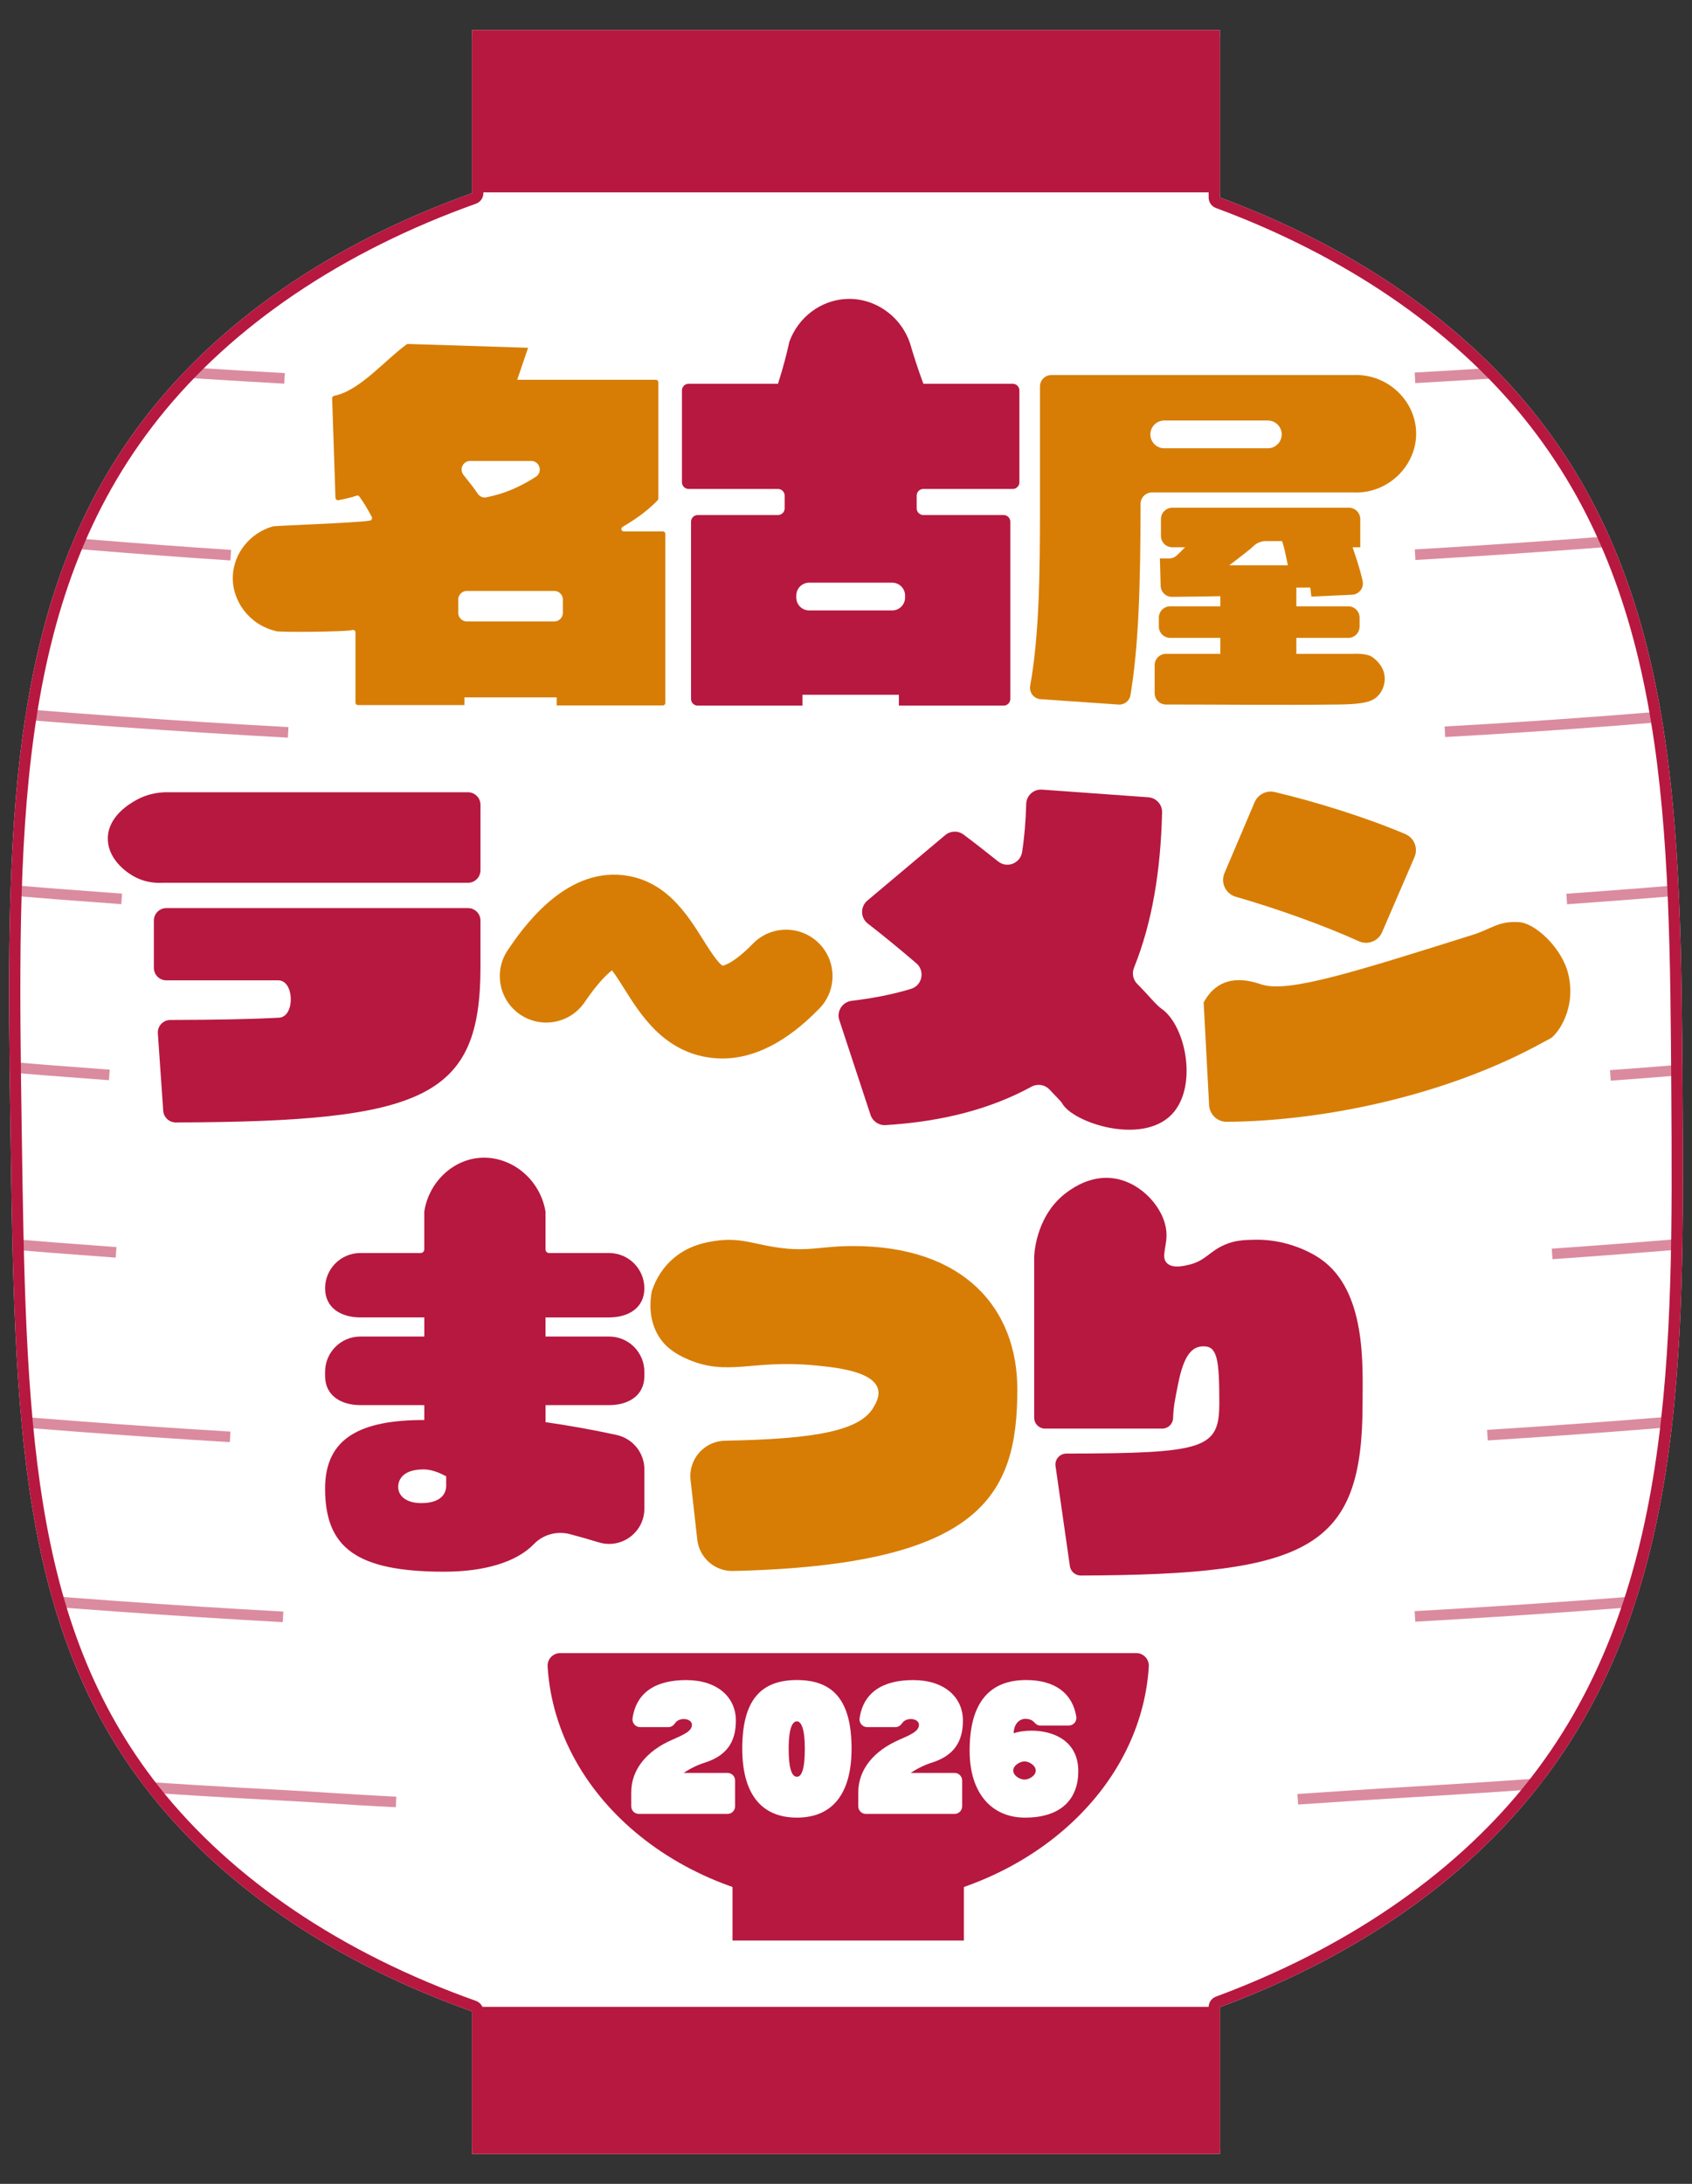
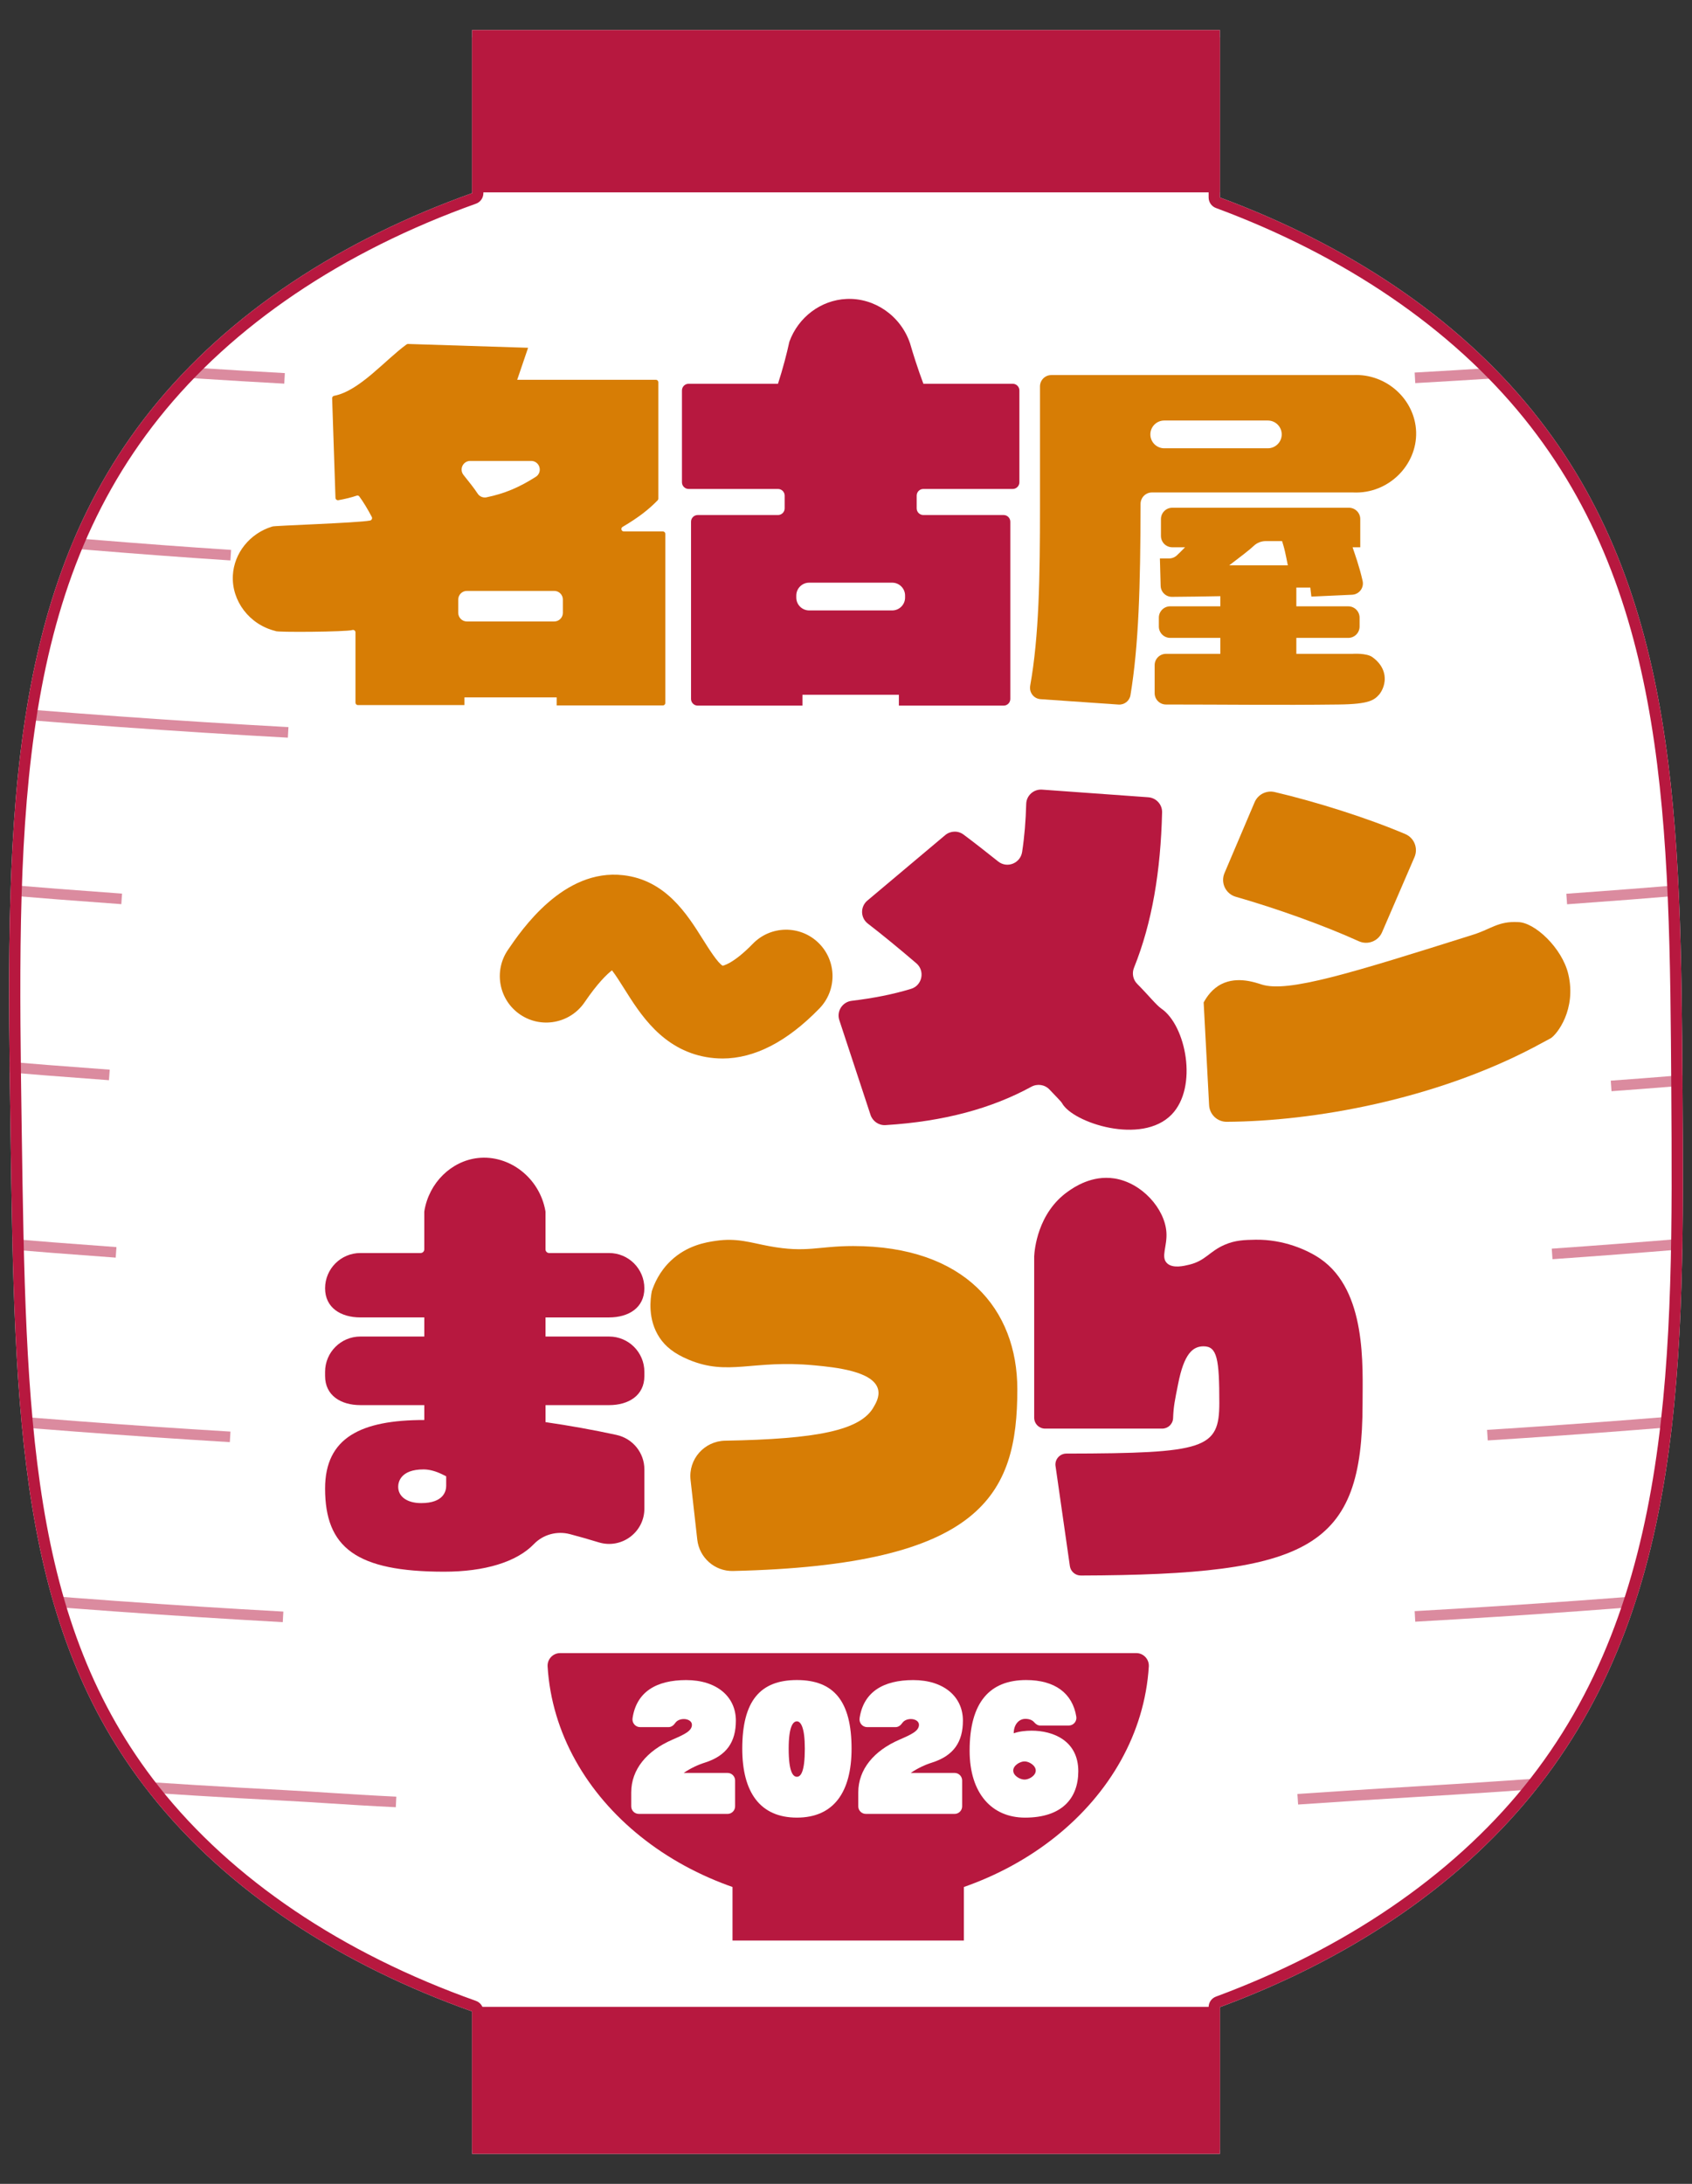
<svg xmlns="http://www.w3.org/2000/svg" id="_レイヤー_1" version="1.1" viewBox="0 0 155 200">
  <rect x="0" y="0" width="155" height="200" fill="#333333" stroke="none" />
  <defs>
    <style>
      .st0 {
        fill: none;
      }

      .st1 {
        fill: #b7183f;
      }

      .st2 {
        fill: #fff;
      }

      .st3 {
        opacity: .5;
      }

      .st4 {
        fill: #d77d05;
      }

      .st5 {
        clip-path: url(#clippath);
      }
    </style>
    <clipPath id="clippath">
      <path class="st0" d="M154.131,99.836c-.158-24.253-.297-45.58-13.733-62.195-7.107-8.788-17.169-15.302-28.65-19.556V2.747H43.252v14.941c-11.883,4.241-22.273,10.892-29.492,19.953C.248,54.601.568,76.588.963,103.689c.381,26.144.659,45.243,12.798,60.589,7.145,9.033,17.552,15.687,29.492,19.932v13.043h68.496v-13.437c11.45-4.239,21.506-10.738,28.649-19.539,14.042-17.299,13.895-39.836,13.734-64.442Z" />
    </clipPath>
  </defs>
  <g class="st5">
    <g>
      <path class="st2" d="M154.131,99.836c-.158-24.253-.297-45.58-13.733-62.195-7.107-8.788-17.169-15.302-28.65-19.556V2.747H43.252v14.941c-11.883,4.241-22.273,10.892-29.492,19.953C.248,54.601.568,76.588.963,103.689c.381,26.144.659,45.243,12.798,60.589,7.145,9.033,17.552,15.687,29.492,19.932v13.043h68.496v-13.437c11.45-4.239,21.506-10.738,28.649-19.539,14.042-17.299,13.895-39.836,13.734-64.442Z" />
      <path class="st1" d="M111.748,198.282H43.252c-.568,0-1.029-.46-1.029-1.028v-12.32c-12.363-4.513-22.473-11.425-29.27-20.017C.599,149.297.32,130.175-.065,103.709c-.403-27.636-.721-49.461,13.021-66.709,6.859-8.609,16.968-15.526,29.268-20.034V2.746c0-.568.46-1.028,1.029-1.028h68.496c.568,0,1.029.46,1.029,1.028v14.626c11.861,4.508,21.677,11.282,28.42,19.622,13.662,16.894,13.802,38.187,13.962,62.835h0c.16,24.434.31,47.512-13.964,65.097-6.769,8.339-16.584,15.107-28.419,19.604v12.724c0,.568-.46,1.028-1.029,1.028ZM44.281,196.225h66.438v-12.408c0-.431.268-.815.671-.965,11.789-4.365,21.543-11.012,28.208-19.223,13.81-17.013,13.661-39.732,13.504-63.786-.158-24.265-.295-45.22-13.504-61.556-6.638-8.208-16.392-14.86-28.207-19.237-.403-.149-.671-.534-.671-.965V3.775H44.281v13.913c0,.435-.273.822-.683.969-12.248,4.371-22.287,11.158-29.033,19.625C1.281,54.954,1.595,76.454,1.992,103.675c.38,26.064.655,44.894,12.576,59.964,6.682,8.447,16.72,15.226,29.03,19.602.41.146.684.534.684.97v12.015Z" />
    </g>
    <g class="st3">
-       <path class="st1" d="M132.392,67.5l-.054-.967c21.036-1.178,38.368-3.007,57.921-5.391l.117.961c-19.572,2.386-36.923,4.217-57.985,5.396Z" />
      <path class="st1" d="M26.372,67.556c-20.542-1.127-41.315-2.962-61.743-5.452l.117-.961c20.406,2.488,41.158,4.32,61.678,5.446l-.053.967Z" />
      <path class="st1" d="M143.556,82.815l-.068-.965c15.517-1.104,31.223-2.618,46.681-4.502l.117.961c-15.475,1.886-31.197,3.401-46.73,4.506Z" />
      <path class="st1" d="M11.113,82.803c-15.489-1.104-31.159-2.615-46.575-4.494l.117-.961c15.4,1.877,31.054,3.388,46.526,4.49l-.068.965Z" />
-       <path class="st1" d="M147.557,98.968l-.069-.965c15.152-1.089,26.714-2.501,40.102-4.137l2.579-.314.117.961-2.579.314c-13.4,1.637-24.974,3.05-40.15,4.141Z" />
+       <path class="st1" d="M147.557,98.968c15.152-1.089,26.714-2.501,40.102-4.137l2.579-.314.117.961-2.579.314c-13.4,1.637-24.974,3.05-40.15,4.141Z" />
      <path class="st1" d="M9.981,98.926c-15.12-1.096-30.41-2.58-45.444-4.413l.117-.961c15.019,1.831,30.292,3.314,45.397,4.409l-.07.965Z" />
      <path class="st1" d="M142.22,115.317l-.067-.965c15.956-1.111,32.11-2.657,48.016-4.596l.117.961c-15.922,1.94-32.094,3.488-48.066,4.6Z" />
      <path class="st1" d="M10.599,115.175c-15.324-1.101-30.821-2.601-46.062-4.458l.117-.961c15.225,1.855,30.706,3.354,46.014,4.454l-.069.965Z" />
      <path class="st1" d="M136.288,131.916l-.062-.967c17.948-1.136,36.097-2.814,53.942-4.989l.117.961c-17.864,2.177-36.031,3.857-53.998,4.995Z" />
      <path class="st1" d="M21.053,132.072c-18.8-1.138-37.814-2.87-56.515-5.15l.117-.961c18.682,2.277,37.676,4.009,56.457,5.145l-.059.967Z" />
      <path class="st1" d="M129.648,148.516l-.054-.967c20.165-1.131,40.544-2.942,60.574-5.385l.117.961c-20.05,2.444-40.452,4.258-60.637,5.391Z" />
      <path class="st1" d="M25.903,148.557c-20.42-1.13-41.066-2.957-61.365-5.432l.117-.961c20.277,2.472,40.902,4.298,61.302,5.426l-.054.967Z" />
      <path class="st1" d="M118.917,165.26l-.065-.965c3.389-.229,6.926-.465,10.754-.69,19.285-1.135,38.795-2.896,57.989-5.236l.117.961c-19.213,2.342-38.744,4.105-58.049,5.242-3.825.226-7.36.459-10.746.688Z" />
      <path class="st1" d="M36.258,165.506c-2.442-.117-4.281-.235-6.073-.35-1.383-.089-2.738-.176-4.321-.259-21.264-1.118-42.762-2.991-63.899-5.568l.117-.961c21.115,2.574,42.591,4.445,63.833,5.562,1.588.084,2.946.171,4.333.26,1.788.114,3.622.231,6.058.349l-.047.967Z" />
-       <path class="st1" d="M129.663,51.285l-.057-.967c20.323-1.197,42.431-3.158,60.654-5.38l.117.961c-18.242,2.224-40.372,4.187-60.714,5.386Z" />
      <path class="st1" d="M21.108,51.325c-16.05-1.042-37.164-3.07-56.479-5.425l.117-.961c19.298,2.353,40.392,4.379,56.425,5.421l-.062.965Z" />
      <path class="st1" d="M129.648,35.086l-.054-.967c20.148-1.13,40.529-2.941,60.574-5.385l.117.961c-20.066,2.445-40.467,4.259-60.637,5.391Z" />
      <path class="st1" d="M26.041,35.135c-20.469-1.13-41.162-2.96-61.503-5.439l.117-.961c20.32,2.478,40.991,4.306,61.439,5.434l-.054.967Z" />
    </g>
  </g>
  <g>
    <path class="st1" d="M104.088,151.391c.666 0,1.193.563,1.152,1.228-.759,12.24-12.798,21.969-27.538,21.969-14.74-0-26.779-9.728-27.538-21.969-.041-.665.485-1.228,1.152-1.228l52.773 0Z" />
    <rect class="st1" x="67.104" y="169.997" width="21.195" height="7.719" />
  </g>
  <g>
    <rect class="st1" x="70.4" y="-23.732" width="14.201" height="68.496" transform="translate(88.016 -66.984) rotate(90)" />
    <rect class="st1" x="70.947" y="156.095" width="13.106" height="68.496" transform="translate(267.843 112.842) rotate(90)" />
  </g>
  <g>
    <path class="st4" d="M60.726,48.668h-3.583c-.225,0-.305-.3-.111-.414,1.518-.895,2.418-1.621,3.212-2.432.041-.042.064-.099.064-.158v-10.661c0-.123-.1-.222-.222-.222h-12.706l.997-2.931-10.999-.35c-.048-.002-.096.014-.135.042-1.971,1.434-4.318,4.265-6.635,4.707-.107.02-.186.115-.182.224l.305,9.12c.005.136.134.238.268.214.607-.109,1.17-.242,1.673-.414.091-.031.183-.007.241.07.376.507.788,1.194,1.147,1.883.069.132-.014.298-.16.326-1.153.224-8.946.467-8.96.549-2.056.622-3.502,2.434-3.609,4.479-.122,2.327,1.511,4.507,3.913,5.089.004.134,6.521.078,7.02-.088.145-.048.299.054.299.208v6.44c0,.123.1.223.223.223h9.761v-.704h8.448v.736h9.73c.123,0,.223-.1.223-.222v-15.491c0-.123-.1-.222-.223-.222ZM42.366,42.659c.132-.275.404-.447.709-.447h5.583c.354,0,.658.229.757.569.1.34-.033.695-.33.885-1.529.978-2.877,1.539-4.508,1.877l-.057.012-.105.005c-.27,0-.518-.135-.663-.361-.3-.464-.781-1.065-1.29-1.701-.192-.24-.229-.562-.096-.839ZM51.563,56.125c0,.435-.354.789-.79.789h-8.003c-.436,0-.79-.354-.79-.789v-1.219c0-.436.354-.79.79-.79h8.003c.436,0,.79.354.79.79v1.219Z" />
    <path class="st1" d="M92.774,35.146h-8.185c-.247-.664-.489-1.356-.723-2.076-.181-.557-.348-1.103-.503-1.637-.86-2.528-3.268-4.18-5.84-4.054-2.325.114-4.392,1.662-5.211,3.916-.126.573-.268,1.165-.431,1.775-.194.727-.399,1.419-.612,2.076h-8.185c-.338,0-.612.274-.612.612v8.409c0,.338.274.612.612.612h8.185c.338,0,.612.274.612.612v1.164c0,.338-.274.612-.612.612h-7.353c-.338,0-.612.274-.612.612v16.231c0,.338.274.612.612.612h9.596v-.992h8.832v.992h9.596c.338,0,.612-.274.612-.612v-16.231c0-.338-.274-.612-.612-.612h-7.353c-.338,0-.612-.274-.612-.612v-1.164c0-.338.274-.612.612-.612h8.185c.338,0,.612-.274.612-.612v-8.409c0-.338-.274-.612-.612-.612ZM82.912,54.726c0,.65-.529,1.178-1.179,1.178h-7.609c-.65,0-1.178-.528-1.178-1.178v-.185c0-.65.528-1.179,1.178-1.179h7.609c.65,0,1.179.529,1.179,1.179v.185Z" />
    <path class="st1" d="M55.796,122.401h-5.824v-1.751h5.824c1.785,0,3.232-.88,3.232-2.665s-1.447-3.232-3.232-3.232h-5.49c-.185,0-.334-.15-.334-.334v-3.429c0-.024-.002-.048-.006-.072-.539-3.086-3.337-5.176-6.173-4.867-2.435.265-4.498,2.255-4.92,4.869-.004.022-.005.045-.005.067v3.431c0,.185-.15.334-.334.334h-5.521c-1.785,0-3.232,1.447-3.232,3.232s1.447,2.665,3.232,2.665h5.856v1.751h-5.856c-1.785,0-3.232,1.447-3.232,3.232v.384c0,1.785,1.447,2.665,3.232,2.665h5.856v1.363c-5.792,0-9.088,1.604-9.088,6.276,0,5.408,2.848,7.616,10.912,7.616,3.693,0,6.626-.88,8.215-2.528.852-.884,2.121-1.223,3.308-.91.849.224,1.749.48,2.629.75,2.08.638,4.185-.911,4.185-3.087v-3.594c0-1.524-1.065-2.829-2.553-3.156-2.043-.448-4.364-.863-6.503-1.172v-1.558h5.824c1.785,0,3.232-.88,3.232-2.665v-.384c0-1.785-1.447-3.232-3.232-3.232ZM40.875,136.065c0,.478-.224,1.59-2.294,1.59-1.278,0-2.104-.586-2.104-1.495,0-.373.168-1.591,2.327-1.591.527,0,1.135.165,1.757.476l.313.156v.863Z" />
    <path class="st4" d="M63.261,135.534c-.214-1.897,1.259-3.56,3.167-3.594,8.36-.151,12.457-.924,13.633-3.134.092-.173.57-.879.367-1.604-.455-1.627-3.884-1.982-5.835-2.165-5.695-.536-7.845,1.019-11.52-.522-1.325-.555-2.115-1.206-2.649-2.007-1.118-1.677-.84-3.596-.714-4.253.208-.642.681-1.797,1.757-2.811,1.483-1.398,3.207-1.676,4.094-1.806,1.969-.289,3.196.169,4.899.484,3.453.638,4.464-.008,7.695-.008,10.208,0,15.04,5.76,15.04,13.121,0,9.678-3.215,16.112-26.046,16.637-1.668.038-3.087-1.214-3.274-2.872l-.615-5.464Z" />
    <path class="st1" d="M96.694,134.263c-.086-.603.384-1.142.993-1.143,12.744-.021,14.012-.443,14.012-4.64,0-4-.192-5.184-1.44-5.184-.992,0-1.792.672-2.336,3.456-.302,1.509-.418,2.035-.459,3.126-.02.537-.462.956-1.0.956h-10.724c-.553,0-1.001-.448-1.001-1.001v-14.784c.03-.53.283-3.965,3.121-5.949.503-.352,2.148-1.502,4.228-1.177,2.51.391,4.612,2.766,4.763,4.924.091,1.293-.536,2.263.054,2.836.522.508,1.543.258,2.047.136,1.486-.362,1.829-1.211,3.231-1.82.986-.428,1.819-.444,2.814-.463,2.559-.048,4.768.93,5.944,1.736,4.28,2.935,3.88,9.85,3.88,13.272,0,13.226-4.764,15.679-25.811,15.743-.499.002-.931-.366-1.002-.86l-1.313-9.165Z" />
    <g>
      <path class="st4" d="M125.756,60.205c-.535-.428-1.895-.324-1.895-.324h-5.106v-1.463h4.755c.573,0,1.038-.465,1.038-1.038v-.814c0-.573-.465-1.038-1.038-1.038h-4.755v-1.719h1.28l.096.828,3.729-.17c.645-.029,1.108-.632.967-1.262-.296-1.328-.727-2.504-.921-3.085h.704v-2.583c0-.573-.465-1.038-1.038-1.038h-16.182c-.573,0-1.038.465-1.038,1.038v1.545c0,.573.465,1.038,1.038,1.038h1.17c-.387.387-.592.605-.781.771-.189.165-.431.253-.681.253h-.842l.068,2.506c.015.565.475,1.014,1.039,1.01,1.394-.009,3.053-.035,4.429-.061v.928h-4.594c-.573,0-1.038.465-1.038,1.038v.814c0,.573.465,1.038,1.038,1.038h4.594v1.463h-4.979c-.573,0-1.038.465-1.038,1.038v2.564c0,.573.465,1.038,1.038,1.038,5.657,0,10.181.069,15.838,0,2.81-.034,3.243-.407,3.719-.944.104-.139.514-.706.482-1.498-.047-1.169-1.021-1.812-1.097-1.873ZM112.605,51.776l1.325-1.017c.457-.351.755-.609.938-.781.292-.273.678-.424,1.086-.424h1.494l.122.404c.101.335.202.805.269,1.14l.135.678h-5.37Z" />
      <path class="st4" d="M123.96,34.349h-27.652c-.573,0-1.038.465-1.038,1.038v11.026c0,6.427-.082,11.822-.896,16.385-.109.614.324,1.189.946,1.232l7.143.494c.531.037,1.009-.331,1.096-.856.751-4.555.913-9.885.926-17.524.001-.573.465-1.044,1.037-1.044h18.438c3.214.154,5.861-2.493,5.768-5.542-.089-2.931-2.682-5.362-5.768-5.21ZM116.144,41.054h-9.491c-.701,0-1.271-.57-1.271-1.271s.57-1.271,1.271-1.271h9.491c.701,0,1.271.57,1.271,1.271s-.57,1.271-1.271,1.271Z" />
    </g>
    <g>
-       <path class="st1" d="M9.878,76.697c.071-1.996,2.062-3.121,2.58-3.414,1.228-.694,2.423-.744,3.026-.726h27.388c.631,0,1.143.512,1.143,1.143v6.002c0,.631-.512,1.143-1.143,1.143H14.882c-.51.028-1.413.005-2.368-.455-1.131-.544-2.701-1.875-2.636-3.693ZM44.015,88.557c0,11.942-5.057,14.173-27.91,14.238-.604.002-1.113-.468-1.152-1.071l-.493-7.098c-.042-.658.484-1.215,1.144-1.216,4.286-.01,7.52-.077,9.961-.21,1.477-.081,1.411-3.418-.068-3.418h-10.259c-.631,0-1.143-.512-1.143-1.143v-4.333c0-.631.512-1.143,1.143-1.143h27.634c.631,0,1.143.512,1.143,1.143v4.251Z" />
      <path class="st1" d="M97.292,101.033c-.098-.18-.585-.647-1.15-1.251-.431-.46-1.115-.556-1.668-.254-3.627,1.979-7.981,3.177-13.355,3.511-.613.038-1.18-.352-1.372-.936l-2.859-8.677c-.268-.813.279-1.667,1.129-1.77,1.989-.24,3.776-.589,5.441-1.096,1.027-.313,1.302-1.642.487-2.34-1.608-1.376-3.092-2.593-4.444-3.636-.687-.53-.706-1.552-.042-2.11l7.126-5.992c.48-.403,1.176-.43,1.678-.055.994.742,2.045,1.564,3.173,2.465.825.659,2.041.17,2.199-.874.215-1.417.331-2.861.373-4.398.021-.768.686-1.361,1.452-1.306l9.733.701c.719.052,1.28.659,1.263,1.379-.13,5.367-.909,10.104-2.573,14.231-.205.509-.095,1.091.293,1.48,1.025,1.027,1.745,1.944,2.22,2.27,2.237,1.536,3.376,7.166.938,9.69-2.744,2.84-9.062.756-10.04-1.031Z" />
      <path class="st4" d="M140.624,95.854c-9.193,4.85-20.27,6.837-28.249,6.881-.856.005-1.566-.667-1.612-1.522l-.499-9.406c.284-.527.786-1.263,1.643-1.69,1.466-.731,3.113-.131,3.672.046,2.399.759,8.102-1.009,19.41-4.577,1.58-.498,2.272-1.237,4.062-1.14,1.527,0,4.057,2.377,4.619,4.773.759,3.235-1.044,5.512-1.606,5.86-.249.136-.775.423-1.441.774Z" />
      <path class="st4" d="M124.47,86.195c-3.232-1.465-7.586-3.016-11.258-4.066-.931-.266-1.418-1.281-1.039-2.172l2.756-6.482c.306-.721,1.082-1.117,1.845-.938,3.763.883,8.448,2.355,11.966,3.85.818.348,1.188,1.297.836,2.114l-2.967,6.871c-.357.828-1.317,1.196-2.138.824Z" />
      <path class="st4" d="M66.172,96.937c-.5,0-.998-.044-1.494-.132-4.008-.712-6.027-3.926-7.501-6.272-.323-.514-.762-1.213-1.114-1.67-.476.368-1.323,1.182-2.509,2.924-1.321,1.941-3.966,2.443-5.908,1.122-1.941-1.322-2.443-3.967-1.122-5.908,1.258-1.849,5.089-7.484,10.573-6.849,3.878.44,5.845,3.572,7.281,5.858.521.829,1.391,2.215,1.836,2.437-.014-.02.898-.111,2.75-2.016,1.637-1.685,4.329-1.722,6.013-.086,1.684,1.637,1.723,4.329.086,6.013-2.959,3.045-5.943,4.581-8.89,4.581Z" />
    </g>
  </g>
  <g>
    <path class="st2" d="M58.519,166.118c-.384,0-.694-.311-.694-.694v-1.267c0-2.119,1.437-3.826,3.769-4.836,1.109-.483,1.792-.796,1.792-1.365,0-.326-.355-.525-.739-.525-.305,0-.617.109-.791.363-.147.214-.356.377-.616.377h-2.603c-.428,0-.754-.388-.691-.812.354-2.405,2.163-3.497,4.914-3.497,2.802,0,4.551,1.522,4.551,3.712,0,1.935-.824,3.214-2.858,3.854-.555.17-1.308.512-1.92.938h4.014c.384,0,.694.311.694.694v2.365c0,.384-.311.694-.694.694h-8.126Z" />
    <path class="st2" d="M67.997,160.145c0-4.366,1.636-6.286,5.006-6.286,3.371,0,5.006,1.92,5.006,6.286,0,3.996-1.649,6.314-5.006,6.314-3.37,0-5.006-2.318-5.006-6.314ZM73.728,160.145c0-1.948-.37-2.503-.726-2.503-.369,0-.753.512-.753,2.503,0,2.133.397,2.574.753,2.574s.726-.455.726-2.574Z" />
    <path class="st2" d="M79.318,166.118c-.384,0-.694-.311-.694-.694v-1.267c0-2.119,1.437-3.826,3.769-4.836,1.109-.483,1.792-.796,1.792-1.365,0-.326-.355-.525-.739-.525-.305,0-.617.109-.791.363-.147.214-.356.377-.616.377h-2.603c-.428,0-.754-.388-.691-.812.354-2.405,2.163-3.497,4.914-3.497,2.802,0,4.551,1.522,4.551,3.712,0,1.935-.824,3.214-2.858,3.854-.555.17-1.308.512-1.92.938h4.014c.384,0,.694.311.694.694v2.365c0,.384-.311.694-.694.694h-8.126Z" />
    <path class="st2" d="M95.298,158.026c-.224,0-.412-.127-.557-.297-.154-.181-.413-.314-.811-.314-.597,0-1.066.526-1.066,1.322.47-.17,1.066-.241,1.636-.241,1.991,0,4.28.924,4.28,3.712,0,2.503-1.521,4.252-4.878,4.252-3.029,0-5.077-2.204-5.077-6.13,0-4.479,1.878-6.471,5.177-6.471,2.654,0,4.253,1.224,4.596,3.358.068.422-.264.809-.692.809h-2.607ZM93.859,161.311c-.427,0-1.039.37-1.039.839,0,.47.612.825,1.039.825.412,0,1.023-.355,1.023-.825,0-.469-.611-.839-1.023-.839Z" />
  </g>
</svg>